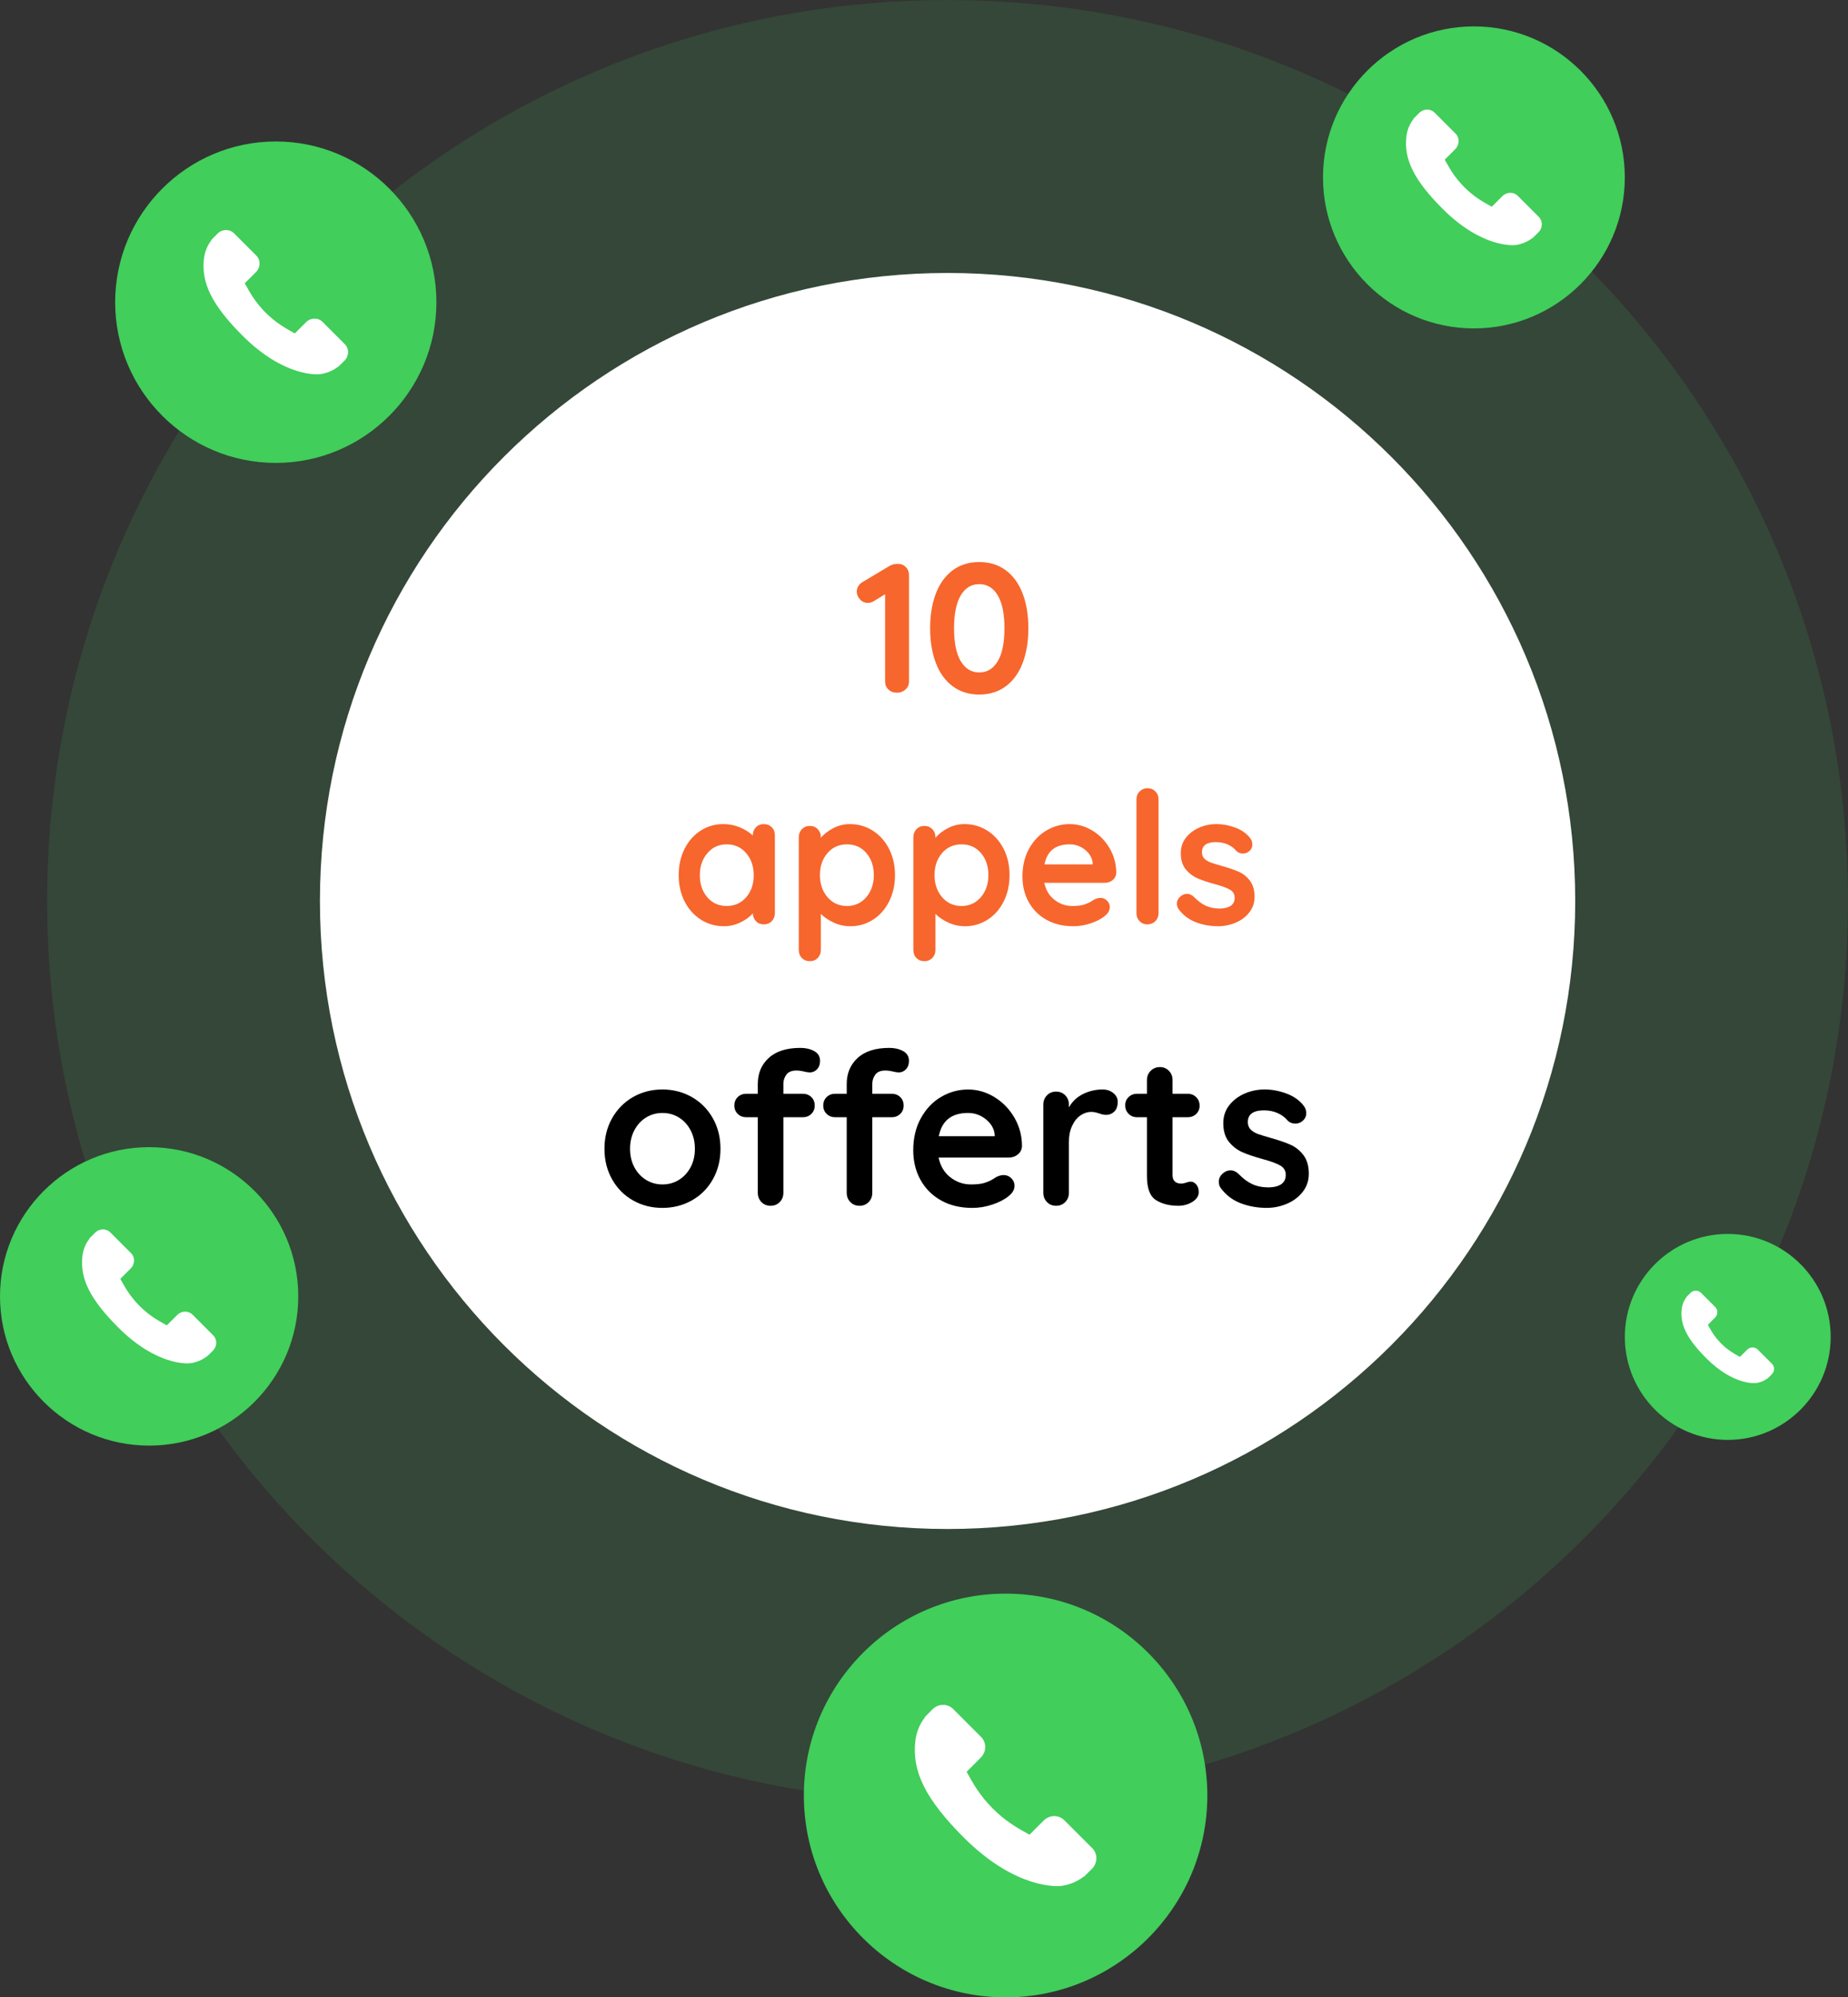
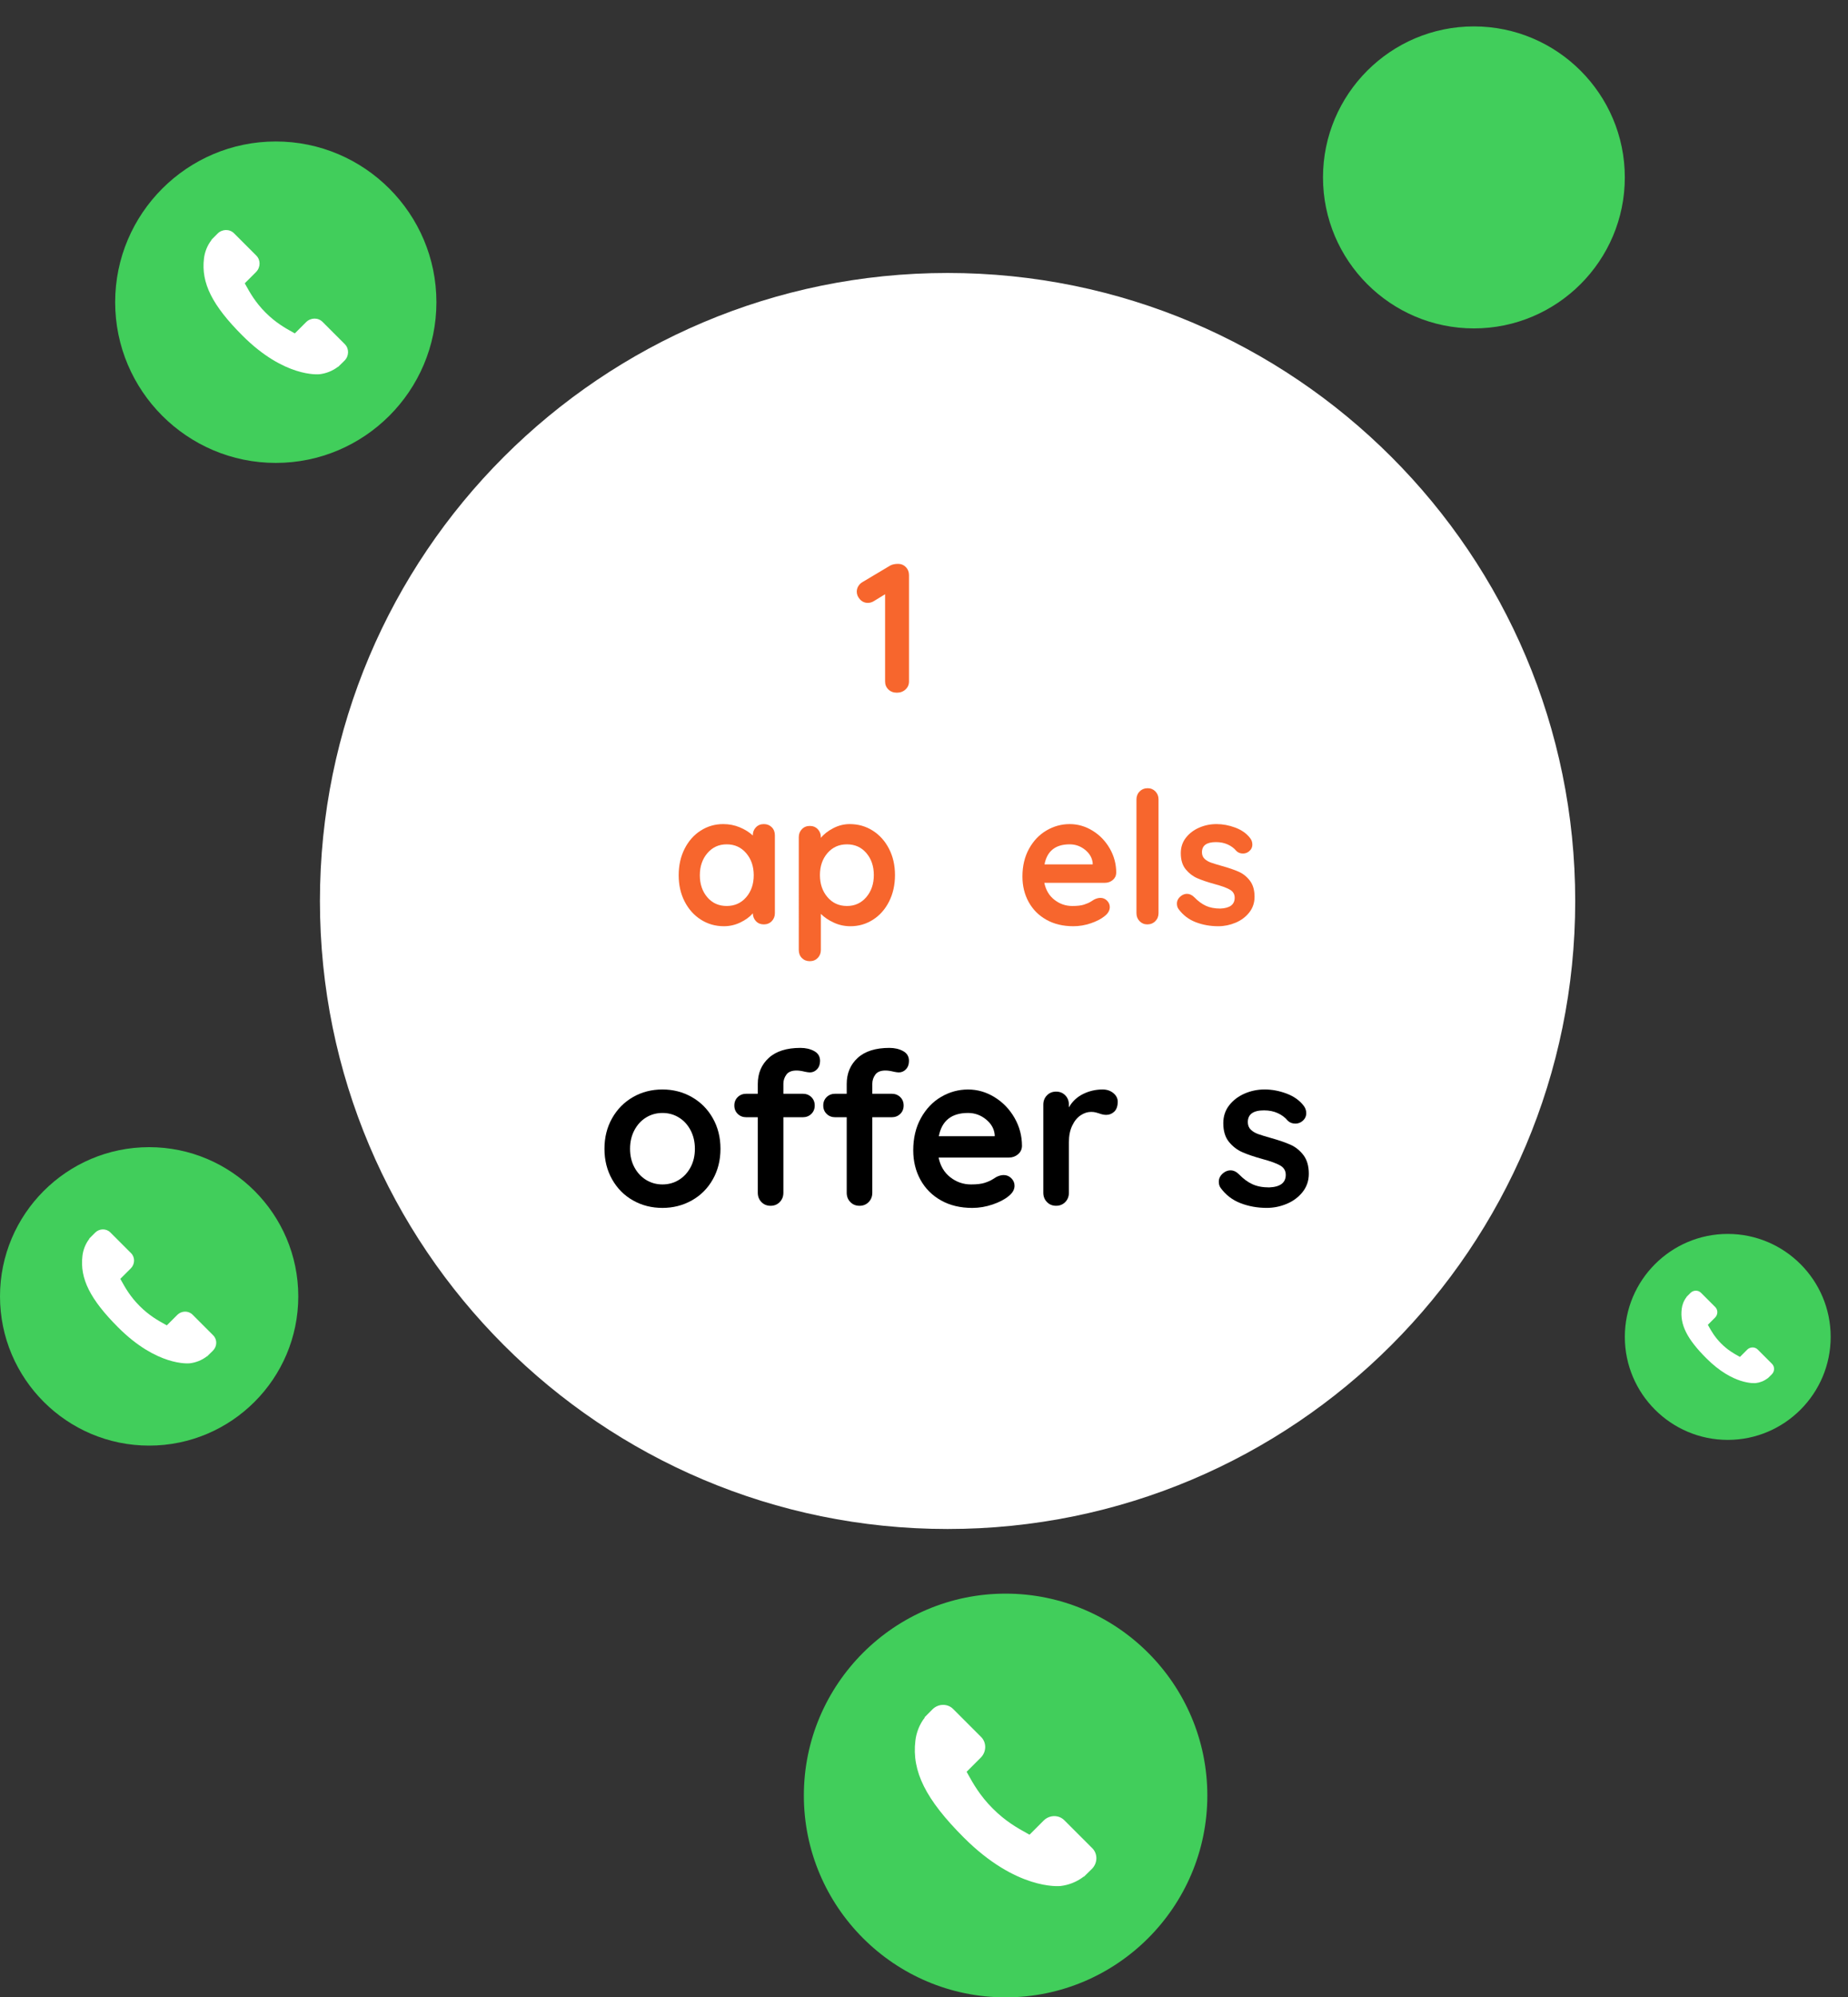
<svg xmlns="http://www.w3.org/2000/svg" xmlns:xlink="http://www.w3.org/1999/xlink" version="1.1" id="Calque_1" x="0px" y="0px" width="216.659px" height="234.034px" viewBox="0 0 216.659 234.034" enable-background="new 0 0 216.659 234.034" xml:space="preserve">
  <rect x="0" y="0" width="216.659" height="234.034" fill="#333333" stroke="none" />
  <g opacity="0.13">
    <g>
      <defs>
        <rect id="SVGID_1_" x="5.527" width="211.132" height="211.14" />
      </defs>
      <clipPath id="SVGID_2_">
        <use xlink:href="#SVGID_1_" overflow="visible" />
      </clipPath>
-       <path clip-path="url(#SVGID_2_)" fill="#41CE5B" d="M216.659,105.57c0,58.303-47.265,105.565-105.566,105.565    c-58.302,0-105.566-47.263-105.566-105.565c0-58.302,47.264-105.565,105.566-105.565C169.395,0.005,216.659,47.269,216.659,105.57    " />
    </g>
  </g>
  <path fill="#FFFFFF" d="M184.678,105.57c0,40.64-32.944,73.585-73.585,73.585c-40.64,0-73.585-32.945-73.585-73.585  s32.945-73.585,73.585-73.585C151.733,31.985,184.678,64.931,184.678,105.57" />
  <g>
    <path fill="#F7662D" d="M106.204,66.448c0.244,0.251,0.367,0.564,0.367,0.938v12.463c0,0.374-0.137,0.687-0.41,0.938   c-0.273,0.252-0.611,0.377-1.014,0.377c-0.403,0-0.733-0.125-0.992-0.377c-0.259-0.251-0.388-0.564-0.388-0.938V69.628   l-1.337,0.819c-0.216,0.129-0.446,0.194-0.69,0.194c-0.359,0-0.665-0.136-0.916-0.41c-0.252-0.273-0.377-0.575-0.377-0.906   c0-0.229,0.061-0.445,0.183-0.646s0.284-0.359,0.485-0.475l3.256-1.94c0.244-0.129,0.553-0.194,0.927-0.194   C105.657,66.07,105.959,66.196,106.204,66.448z" />
-     <path fill="#F7662D" d="M111.691,80.41c-0.87-0.646-1.527-1.556-1.974-2.728c-0.445-1.171-0.668-2.526-0.668-4.064   s0.223-2.893,0.668-4.065c0.446-1.171,1.104-2.081,1.974-2.728s1.908-0.97,3.116-0.97c1.207,0,2.246,0.323,3.115,0.97   c0.87,0.647,1.527,1.556,1.974,2.728c0.445,1.172,0.669,2.527,0.669,4.065s-0.224,2.893-0.669,4.064   c-0.446,1.172-1.104,2.081-1.974,2.728c-0.869,0.647-1.908,0.971-3.115,0.971C113.6,81.38,112.562,81.057,111.691,80.41z    M116.975,77.477c0.524-0.876,0.787-2.163,0.787-3.859s-0.263-2.983-0.787-3.86s-1.247-1.315-2.167-1.315s-1.643,0.438-2.168,1.315   c-0.524,0.877-0.787,2.164-0.787,3.86s0.263,2.983,0.787,3.859c0.525,0.877,1.248,1.315,2.168,1.315S116.45,78.354,116.975,77.477z   " />
  </g>
  <g>
    <path fill="#F7662D" d="M90.48,96.927c0.244,0.245,0.367,0.561,0.367,0.949v9.121c0,0.374-0.123,0.687-0.367,0.938   c-0.245,0.252-0.553,0.377-0.927,0.377s-0.679-0.122-0.917-0.367c-0.237-0.244-0.363-0.553-0.377-0.927   c-0.36,0.417-0.845,0.773-1.456,1.067c-0.611,0.294-1.254,0.442-1.93,0.442c-0.992,0-1.89-0.255-2.695-0.766   s-1.441-1.218-1.908-2.124c-0.467-0.906-0.701-1.933-0.701-3.083c0-1.15,0.229-2.181,0.69-3.094   c0.46-0.913,1.089-1.625,1.887-2.135s1.678-0.766,2.642-0.766c0.69,0,1.337,0.126,1.94,0.377c0.604,0.251,1.114,0.571,1.531,0.959   v-0.021c0-0.374,0.122-0.687,0.366-0.938s0.553-0.377,0.927-0.377S90.235,96.683,90.48,96.927z M87.483,105.131   c0.589-0.683,0.884-1.542,0.884-2.577s-0.294-1.897-0.884-2.587c-0.59-0.69-1.352-1.035-2.286-1.035   c-0.92,0-1.675,0.345-2.264,1.035c-0.59,0.69-0.884,1.552-0.884,2.587s0.291,1.894,0.874,2.577c0.582,0.683,1.34,1.024,2.275,1.024   C86.131,106.156,86.893,105.814,87.483,105.131z" />
    <path fill="#F7662D" d="M102.318,97.326c0.805,0.51,1.441,1.218,1.909,2.124c0.467,0.906,0.701,1.934,0.701,3.083   c0,1.15-0.23,2.182-0.69,3.094c-0.46,0.913-1.089,1.625-1.887,2.135s-1.679,0.766-2.642,0.766c-0.69,0-1.341-0.14-1.952-0.421   c-0.611-0.28-1.118-0.622-1.52-1.024v4.226c0,0.374-0.123,0.687-0.367,0.938c-0.245,0.251-0.554,0.377-0.927,0.377   c-0.374,0-0.683-0.122-0.927-0.366c-0.245-0.245-0.367-0.561-0.367-0.949V98.091c0-0.374,0.122-0.687,0.367-0.938   c0.244-0.251,0.553-0.377,0.927-0.377c0.374,0,0.683,0.126,0.927,0.377c0.244,0.251,0.367,0.564,0.367,0.938v0.086   c0.345-0.431,0.826-0.809,1.445-1.132c0.618-0.324,1.265-0.485,1.94-0.485C100.615,96.56,101.513,96.815,102.318,97.326z    M101.563,105.121c0.589-0.69,0.884-1.552,0.884-2.587s-0.291-1.894-0.873-2.577c-0.583-0.683-1.341-1.024-2.275-1.024   c-0.935,0-1.697,0.342-2.286,1.024c-0.59,0.683-0.884,1.542-0.884,2.577s0.294,1.897,0.884,2.587   c0.589,0.69,1.351,1.035,2.286,1.035C100.219,106.156,100.974,105.811,101.563,105.121z" />
-     <path fill="#F7662D" d="M115.751,97.326c0.806,0.51,1.441,1.218,1.909,2.124c0.467,0.906,0.7,1.934,0.7,3.083   c0,1.15-0.229,2.182-0.689,3.094c-0.461,0.913-1.089,1.625-1.887,2.135s-1.679,0.766-2.642,0.766c-0.69,0-1.341-0.14-1.952-0.421   c-0.611-0.28-1.117-0.622-1.52-1.024v4.226c0,0.374-0.123,0.687-0.367,0.938s-0.553,0.377-0.927,0.377s-0.683-0.122-0.927-0.366   c-0.245-0.245-0.367-0.561-0.367-0.949V98.091c0-0.374,0.122-0.687,0.367-0.938c0.244-0.251,0.553-0.377,0.927-0.377   s0.683,0.126,0.927,0.377s0.367,0.564,0.367,0.938v0.086c0.345-0.431,0.826-0.809,1.445-1.132c0.617-0.324,1.264-0.485,1.939-0.485   C114.048,96.56,114.946,96.815,115.751,97.326z M114.997,105.121c0.589-0.69,0.884-1.552,0.884-2.587s-0.291-1.894-0.873-2.577   c-0.583-0.683-1.341-1.024-2.274-1.024c-0.936,0-1.697,0.342-2.286,1.024c-0.59,0.683-0.884,1.542-0.884,2.577   s0.294,1.897,0.884,2.587c0.589,0.69,1.351,1.035,2.286,1.035C113.652,106.156,114.407,105.811,114.997,105.121z" />
    <path fill="#F7662D" d="M130.457,103.115c-0.259,0.216-0.561,0.324-0.905,0.324h-7.116c0.173,0.848,0.567,1.513,1.187,1.994   c0.617,0.482,1.314,0.723,2.091,0.723c0.589,0,1.05-0.054,1.38-0.162c0.331-0.108,0.594-0.223,0.787-0.345   c0.194-0.122,0.327-0.205,0.399-0.248c0.259-0.129,0.503-0.194,0.733-0.194c0.301,0,0.561,0.108,0.775,0.323   c0.216,0.216,0.324,0.467,0.324,0.755c0,0.388-0.201,0.741-0.604,1.057c-0.403,0.331-0.942,0.611-1.617,0.841   c-0.677,0.23-1.359,0.345-2.049,0.345c-1.208,0-2.262-0.251-3.159-0.755c-0.899-0.503-1.593-1.197-2.081-2.081   c-0.488-0.884-0.732-1.879-0.732-2.986c0-1.236,0.258-2.321,0.775-3.256s1.2-1.65,2.049-2.146c0.848-0.496,1.754-0.744,2.717-0.744   c0.949,0,1.844,0.259,2.685,0.776s1.513,1.215,2.017,2.092c0.502,0.877,0.754,1.826,0.754,2.846   C130.853,102.619,130.716,102.9,130.457,103.115z M122.457,101.282h5.649v-0.151c-0.058-0.604-0.353-1.121-0.884-1.552   c-0.532-0.432-1.136-0.647-1.812-0.647C123.743,98.932,122.759,99.716,122.457,101.282z" />
    <path fill="#F7662D" d="M135.448,107.935c-0.252,0.252-0.564,0.377-0.938,0.377c-0.359,0-0.662-0.125-0.906-0.377   c-0.244-0.251-0.366-0.564-0.366-0.938V93.671c0-0.374,0.126-0.687,0.378-0.938c0.251-0.251,0.563-0.377,0.938-0.377   c0.359,0,0.661,0.126,0.906,0.377c0.244,0.251,0.365,0.564,0.365,0.938v13.326C135.825,107.371,135.7,107.683,135.448,107.935z" />
    <path fill="#F7662D" d="M137.981,105.875c0-0.374,0.188-0.69,0.561-0.949c0.201-0.129,0.41-0.194,0.626-0.194   c0.302,0,0.589,0.137,0.862,0.41c0.432,0.446,0.881,0.776,1.348,0.992c0.467,0.215,1.031,0.323,1.693,0.323   c1.121-0.043,1.682-0.467,1.682-1.272c0-0.417-0.191-0.733-0.572-0.949c-0.381-0.216-0.973-0.432-1.778-0.647   c-0.834-0.23-1.513-0.46-2.038-0.69c-0.524-0.23-0.978-0.579-1.357-1.046c-0.382-0.467-0.572-1.096-0.572-1.887   c0-0.69,0.197-1.29,0.594-1.801c0.395-0.51,0.912-0.906,1.552-1.186s1.319-0.42,2.038-0.42c0.732,0,1.467,0.137,2.199,0.41   c0.733,0.273,1.309,0.676,1.725,1.208c0.188,0.23,0.281,0.489,0.281,0.776c0,0.331-0.137,0.604-0.41,0.819   c-0.201,0.158-0.432,0.237-0.689,0.237c-0.316,0-0.576-0.101-0.777-0.302c-0.258-0.316-0.592-0.568-1.002-0.755   c-0.41-0.187-0.873-0.28-1.391-0.28c-1.094,0-1.639,0.396-1.639,1.186c0,0.316,0.1,0.571,0.301,0.766   c0.201,0.194,0.457,0.345,0.766,0.453c0.31,0.108,0.744,0.241,1.305,0.399c0.776,0.216,1.424,0.438,1.941,0.668   s0.955,0.582,1.314,1.057c0.359,0.474,0.539,1.1,0.539,1.876c0,0.705-0.208,1.319-0.625,1.844s-0.952,0.924-1.606,1.197   c-0.654,0.272-1.326,0.41-2.017,0.41c-0.948,0-1.832-0.159-2.652-0.475c-0.818-0.316-1.487-0.827-2.005-1.531   C138.047,106.35,137.981,106.134,137.981,105.875z" />
  </g>
  <path fill="#41CE5B" d="M32.334,16.577c-10.383,0-18.832,8.448-18.832,18.832c0,10.383,8.449,18.831,18.832,18.831  s18.831-8.448,18.831-18.831C51.165,25.025,42.717,16.577,32.334,16.577" />
  <path fill="#FFFFFF" d="M40.427,40.328l-2.617-2.617c-0.521-0.52-1.384-0.504-1.924,0.036l-1.319,1.318  c-0.083-0.047-0.169-0.093-0.26-0.145c-0.833-0.462-1.972-1.094-3.172-2.294c-1.202-1.203-1.835-2.344-2.298-3.178  c-0.049-0.088-0.096-0.173-0.142-0.254l0.885-0.885l0.435-0.435c0.54-0.54,0.556-1.403,0.036-1.924l-2.618-2.618  c-0.52-0.52-1.383-0.504-1.924,0.036l-0.737,0.742l0.02,0.02c-0.248,0.316-0.454,0.679-0.608,1.072  c-0.142,0.374-0.23,0.729-0.271,1.088c-0.345,2.865,0.964,5.483,4.517,9.036c4.912,4.911,8.87,4.54,9.04,4.522  c0.372-0.044,0.728-0.134,1.091-0.274c0.389-0.152,0.753-0.358,1.068-0.604l0.016,0.014l0.747-0.731  C40.931,41.713,40.947,40.849,40.427,40.328" />
  <path fill="#41CE5B" d="M172.8,3.094c-9.756,0-17.692,7.937-17.692,17.693c0,9.756,7.937,17.693,17.692,17.693  s17.693-7.938,17.693-17.693C190.493,11.031,182.556,3.094,172.8,3.094" />
-   <path fill="#FFFFFF" d="M180.405,25.41l-2.459-2.46c-0.49-0.487-1.302-0.474-1.809,0.034l-1.238,1.239  c-0.078-0.043-0.16-0.088-0.244-0.136c-0.782-0.434-1.854-1.028-2.98-2.156c-1.13-1.129-1.725-2.202-2.16-2.985  c-0.046-0.083-0.089-0.163-0.133-0.238l0.832-0.83l0.408-0.41c0.508-0.508,0.521-1.319,0.033-1.808l-2.459-2.46  c-0.488-0.488-1.301-0.475-1.809,0.034l-0.691,0.697l0.019,0.019c-0.233,0.297-0.427,0.639-0.572,1.008  c-0.133,0.351-0.216,0.685-0.254,1.021c-0.323,2.692,0.906,5.152,4.244,8.491c4.615,4.614,8.334,4.265,8.494,4.249  c0.349-0.042,0.684-0.125,1.024-0.258c0.365-0.143,0.707-0.336,1.004-0.568l0.015,0.014l0.702-0.687  C180.879,26.711,180.894,25.899,180.405,25.41" />
  <path fill="#41CE5B" d="M202.562,144.581c-6.654,0-12.067,5.414-12.067,12.066c0,6.655,5.413,12.068,12.067,12.068  c6.653,0,12.066-5.413,12.066-12.068C214.628,149.995,209.215,144.581,202.562,144.581" />
  <path fill="#FFFFFF" d="M207.747,159.801l-1.677-1.677c-0.334-0.333-0.887-0.323-1.233,0.022l-0.844,0.846  c-0.054-0.03-0.109-0.061-0.168-0.092c-0.533-0.297-1.264-0.702-2.031-1.472c-0.771-0.771-1.176-1.502-1.474-2.036  c-0.03-0.056-0.061-0.11-0.091-0.162l0.566-0.566l0.279-0.279c0.346-0.347,0.356-0.899,0.023-1.233l-1.678-1.678  c-0.334-0.333-0.887-0.322-1.233,0.023l-0.472,0.476l0.012,0.013c-0.158,0.202-0.291,0.436-0.389,0.688  c-0.092,0.239-0.147,0.468-0.174,0.696c-0.222,1.836,0.617,3.514,2.895,5.79c3.146,3.148,5.684,2.91,5.793,2.898  c0.239-0.027,0.467-0.085,0.699-0.175c0.249-0.099,0.482-0.229,0.685-0.389l0.011,0.01l0.479-0.47  C208.07,160.688,208.081,160.136,207.747,159.801" />
  <path fill="#41CE5B" d="M17.485,134.415C7.844,134.415,0,142.259,0,151.899c0,9.642,7.844,17.485,17.485,17.485  s17.485-7.844,17.485-17.485C34.97,142.259,27.126,134.415,17.485,134.415" />
  <path fill="#FFFFFF" d="M25,156.468l-2.43-2.431c-0.484-0.481-1.286-0.466-1.787,0.034l-1.224,1.224  c-0.077-0.042-0.157-0.087-0.242-0.134c-0.773-0.429-1.831-1.016-2.944-2.131c-1.117-1.116-1.705-2.176-2.135-2.949  c-0.045-0.082-0.089-0.161-0.131-0.236l0.821-0.82l0.405-0.404c0.501-0.502,0.515-1.303,0.032-1.787l-2.43-2.43  c-0.483-0.483-1.285-0.469-1.787,0.033l-0.685,0.688l0.019,0.019c-0.23,0.293-0.421,0.631-0.564,0.995  c-0.132,0.349-0.214,0.679-0.251,1.01c-0.321,2.66,0.895,5.091,4.193,8.391c4.561,4.561,8.236,4.216,8.394,4.2  c0.346-0.043,0.677-0.125,1.013-0.256c0.361-0.141,0.699-0.332,0.992-0.562l0.015,0.013l0.694-0.679  C25.468,157.754,25.483,156.952,25,156.468" />
  <path fill="#41CE5B" d="M117.896,186.729c-13.042,0-23.652,10.611-23.652,23.653c0,13.041,10.61,23.652,23.652,23.652  c13.041,0,23.651-10.611,23.651-23.652C141.547,197.34,130.937,186.729,117.896,186.729" />
  <path fill="#FFFFFF" d="M128.062,216.561l-3.289-3.287c-0.653-0.651-1.737-0.633-2.416,0.045l-1.655,1.656  c-0.104-0.058-0.213-0.118-0.327-0.183c-1.046-0.579-2.479-1.373-3.982-2.881c-1.512-1.511-2.308-2.944-2.889-3.99  c-0.061-0.111-0.119-0.217-0.178-0.319l1.111-1.11l0.547-0.547c0.679-0.679,0.697-1.763,0.044-2.417l-3.287-3.288  c-0.653-0.654-1.738-0.633-2.417,0.047l-0.926,0.931l0.025,0.025c-0.31,0.396-0.57,0.854-0.763,1.347  c-0.178,0.469-0.289,0.917-0.34,1.366c-0.434,3.598,1.21,6.887,5.673,11.35c6.169,6.168,11.14,5.702,11.354,5.68  c0.467-0.056,0.916-0.168,1.369-0.345c0.489-0.19,0.946-0.45,1.342-0.76l0.021,0.018l0.938-0.919  C128.694,218.3,128.714,217.216,128.062,216.561" />
  <g>
</g>
  <g>
    <path d="M83.568,138.194c-0.6,1.059-1.421,1.879-2.463,2.463s-2.188,0.875-3.438,0.875c-1.267,0-2.417-0.291-3.45-0.875   c-1.034-0.584-1.85-1.404-2.45-2.463s-0.9-2.254-0.9-3.588c0-1.332,0.3-2.529,0.9-3.588c0.6-1.057,1.417-1.883,2.45-2.475   c1.033-0.592,2.183-0.887,3.45-0.887c1.25,0,2.396,0.295,3.438,0.887s1.863,1.418,2.463,2.475c0.6,1.059,0.9,2.256,0.9,3.588   C84.468,135.94,84.168,137.136,83.568,138.194z M80.956,132.419c-0.342-0.641-0.8-1.137-1.375-1.486   c-0.575-0.352-1.212-0.525-1.913-0.525c-0.7,0-1.337,0.174-1.912,0.525c-0.575,0.35-1.034,0.846-1.375,1.486   c-0.342,0.643-0.513,1.371-0.513,2.188s0.171,1.543,0.513,2.176c0.341,0.633,0.8,1.125,1.375,1.475   c0.575,0.35,1.212,0.525,1.912,0.525c0.7,0,1.338-0.176,1.913-0.525c0.575-0.35,1.033-0.842,1.375-1.475   c0.341-0.633,0.513-1.359,0.513-2.176S81.297,133.062,80.956,132.419z" />
    <path d="M92.193,125.919c-0.234,0.326-0.35,0.68-0.35,1.063v1.176h2.275c0.4,0,0.733,0.129,1,0.387c0.267,0.26,0.4,0.588,0.4,0.988   s-0.133,0.729-0.4,0.986c-0.267,0.26-0.6,0.389-1,0.389h-2.275v8.85c0,0.434-0.142,0.797-0.425,1.088   c-0.284,0.291-0.642,0.438-1.075,0.438c-0.434,0-0.792-0.146-1.075-0.438s-0.425-0.654-0.425-1.088v-8.85h-1.35   c-0.4,0-0.733-0.129-1-0.389c-0.267-0.258-0.4-0.586-0.4-0.986s0.133-0.729,0.4-0.988c0.267-0.258,0.6-0.387,1-0.387h1.35v-1.15   c0-1.25,0.429-2.267,1.288-3.051c0.858-0.783,2.096-1.174,3.712-1.174c0.616,0,1.154,0.125,1.612,0.375s0.688,0.633,0.688,1.149   c0,0.399-0.117,0.726-0.35,0.976c-0.234,0.25-0.517,0.375-0.85,0.375c-0.083,0-0.171-0.008-0.263-0.025   c-0.092-0.016-0.188-0.033-0.288-0.051c-0.4-0.1-0.733-0.148-1-0.148C92.827,125.433,92.426,125.595,92.193,125.919z    M102.618,125.919c-0.233,0.326-0.35,0.68-0.35,1.063v1.176h2.275c0.399,0,0.733,0.129,1,0.387c0.267,0.26,0.399,0.588,0.399,0.988   s-0.133,0.729-0.399,0.986c-0.267,0.26-0.601,0.389-1,0.389h-2.275v8.85c0,0.434-0.142,0.797-0.425,1.088   c-0.284,0.291-0.642,0.438-1.075,0.438s-0.792-0.146-1.075-0.438c-0.284-0.291-0.425-0.654-0.425-1.088v-8.85h-1.35   c-0.4,0-0.734-0.129-1-0.389c-0.267-0.258-0.4-0.586-0.4-0.986s0.133-0.729,0.4-0.988c0.266-0.258,0.6-0.387,1-0.387h1.35v-1.15   c0-1.25,0.429-2.267,1.288-3.051c0.858-0.783,2.096-1.174,3.712-1.174c0.616,0,1.154,0.125,1.612,0.375   c0.459,0.25,0.688,0.633,0.688,1.149c0,0.399-0.116,0.726-0.35,0.976s-0.517,0.375-0.85,0.375c-0.084,0-0.172-0.008-0.263-0.025   c-0.092-0.016-0.188-0.033-0.288-0.051c-0.399-0.1-0.733-0.148-1-0.148C103.251,125.433,102.852,125.595,102.618,125.919z" />
    <path d="M119.343,135.257c-0.301,0.25-0.65,0.375-1.051,0.375h-8.25c0.201,0.984,0.658,1.754,1.375,2.313s1.525,0.838,2.426,0.838   c0.684,0,1.217-0.063,1.6-0.188s0.688-0.258,0.912-0.4c0.227-0.141,0.379-0.238,0.463-0.287c0.301-0.15,0.584-0.225,0.85-0.225   c0.352,0,0.65,0.125,0.9,0.375s0.375,0.541,0.375,0.875c0,0.449-0.232,0.857-0.699,1.225c-0.467,0.383-1.092,0.709-1.875,0.975   s-1.576,0.4-2.375,0.4c-1.4,0-2.621-0.291-3.662-0.875c-1.043-0.584-1.847-1.389-2.414-2.412c-0.566-1.025-0.85-2.18-0.85-3.463   c0-1.434,0.3-2.691,0.9-3.775c0.6-1.084,1.39-1.912,2.375-2.488c0.982-0.574,2.033-0.861,3.15-0.861c1.1,0,2.137,0.299,3.111,0.9   c0.977,0.6,1.754,1.408,2.338,2.424c0.584,1.018,0.875,2.117,0.875,3.301C119.802,134.683,119.644,135.007,119.343,135.257z    M110.067,133.132h6.551v-0.176c-0.066-0.699-0.408-1.299-1.025-1.799s-1.316-0.75-2.1-0.75   C111.56,130.407,110.417,131.315,110.067,133.132z" />
    <path d="M130.53,128.081c0.342,0.285,0.512,0.617,0.512,1c0,0.518-0.133,0.904-0.398,1.164c-0.268,0.258-0.584,0.387-0.951,0.387   c-0.25,0-0.533-0.059-0.85-0.176c-0.051-0.016-0.162-0.049-0.338-0.1c-0.174-0.049-0.361-0.074-0.563-0.074   c-0.434,0-0.85,0.133-1.25,0.4c-0.4,0.266-0.729,0.67-0.986,1.211c-0.26,0.543-0.389,1.188-0.389,1.938v5.926   c0,0.434-0.141,0.797-0.424,1.088c-0.285,0.291-0.643,0.438-1.076,0.438s-0.791-0.146-1.074-0.438s-0.426-0.654-0.426-1.088   v-10.324c0-0.434,0.143-0.797,0.426-1.088s0.641-0.438,1.074-0.438s0.791,0.146,1.076,0.438c0.283,0.291,0.424,0.654,0.424,1.088   v0.324c0.383-0.684,0.934-1.203,1.65-1.563c0.717-0.357,1.482-0.537,2.301-0.537C129.769,127.657,130.188,127.798,130.53,128.081z" />
-     <path d="M140.255,138.794c0.191,0.225,0.287,0.521,0.287,0.889c0,0.449-0.246,0.828-0.736,1.137   c-0.492,0.309-1.047,0.463-1.664,0.463c-1.033,0-1.904-0.221-2.611-0.662c-0.709-0.441-1.063-1.379-1.063-2.813v-6.9h-1.15   c-0.4,0-0.734-0.133-1-0.4c-0.268-0.266-0.4-0.6-0.4-1c0-0.383,0.133-0.703,0.4-0.963c0.266-0.258,0.6-0.387,1-0.387h1.15v-1.6   c0-0.434,0.145-0.797,0.438-1.088c0.291-0.292,0.654-0.438,1.088-0.438c0.416,0,0.766,0.146,1.049,0.438   c0.283,0.291,0.426,0.654,0.426,1.088v1.6h1.775c0.398,0,0.732,0.133,1,0.4c0.266,0.266,0.398,0.6,0.398,1   c0,0.383-0.133,0.703-0.398,0.961c-0.268,0.26-0.602,0.389-1,0.389h-1.775v6.775c0,0.35,0.092,0.604,0.275,0.762   c0.182,0.158,0.432,0.238,0.75,0.238c0.133,0,0.316-0.033,0.549-0.102c0.201-0.082,0.393-0.125,0.576-0.125   C139.851,138.456,140.063,138.569,140.255,138.794z" />
    <path d="M142.892,138.456c0-0.432,0.217-0.799,0.65-1.1c0.232-0.15,0.475-0.225,0.725-0.225c0.35,0,0.684,0.158,1,0.475   c0.5,0.518,1.021,0.9,1.563,1.15s1.195,0.375,1.963,0.375c1.301-0.051,1.949-0.541,1.949-1.475c0-0.484-0.221-0.85-0.662-1.1   s-1.129-0.5-2.063-0.75c-0.967-0.268-1.754-0.533-2.361-0.801c-0.609-0.266-1.135-0.67-1.576-1.213   c-0.441-0.541-0.662-1.27-0.662-2.188c0-0.799,0.229-1.496,0.688-2.088c0.459-0.59,1.059-1.049,1.801-1.375   c0.74-0.324,1.527-0.486,2.361-0.486c0.85,0,1.701,0.158,2.551,0.475s1.516,0.783,2,1.4c0.217,0.266,0.324,0.566,0.324,0.9   c0,0.383-0.158,0.699-0.475,0.949c-0.234,0.184-0.5,0.275-0.801,0.275c-0.365,0-0.666-0.117-0.898-0.35   c-0.301-0.367-0.688-0.658-1.164-0.875c-0.475-0.217-1.012-0.326-1.611-0.326c-1.268,0-1.9,0.459-1.9,1.375   c0,0.367,0.117,0.662,0.35,0.889c0.234,0.225,0.529,0.398,0.889,0.523c0.357,0.125,0.861,0.279,1.512,0.463   c0.9,0.25,1.65,0.51,2.25,0.775c0.6,0.268,1.107,0.676,1.525,1.225c0.416,0.551,0.625,1.275,0.625,2.176   c0,0.816-0.242,1.529-0.725,2.137c-0.484,0.609-1.105,1.072-1.863,1.389s-1.537,0.475-2.338,0.475c-1.1,0-2.125-0.184-3.074-0.551   c-0.951-0.365-1.725-0.957-2.326-1.775C142.968,139.007,142.892,138.757,142.892,138.456z" />
  </g>
</svg>